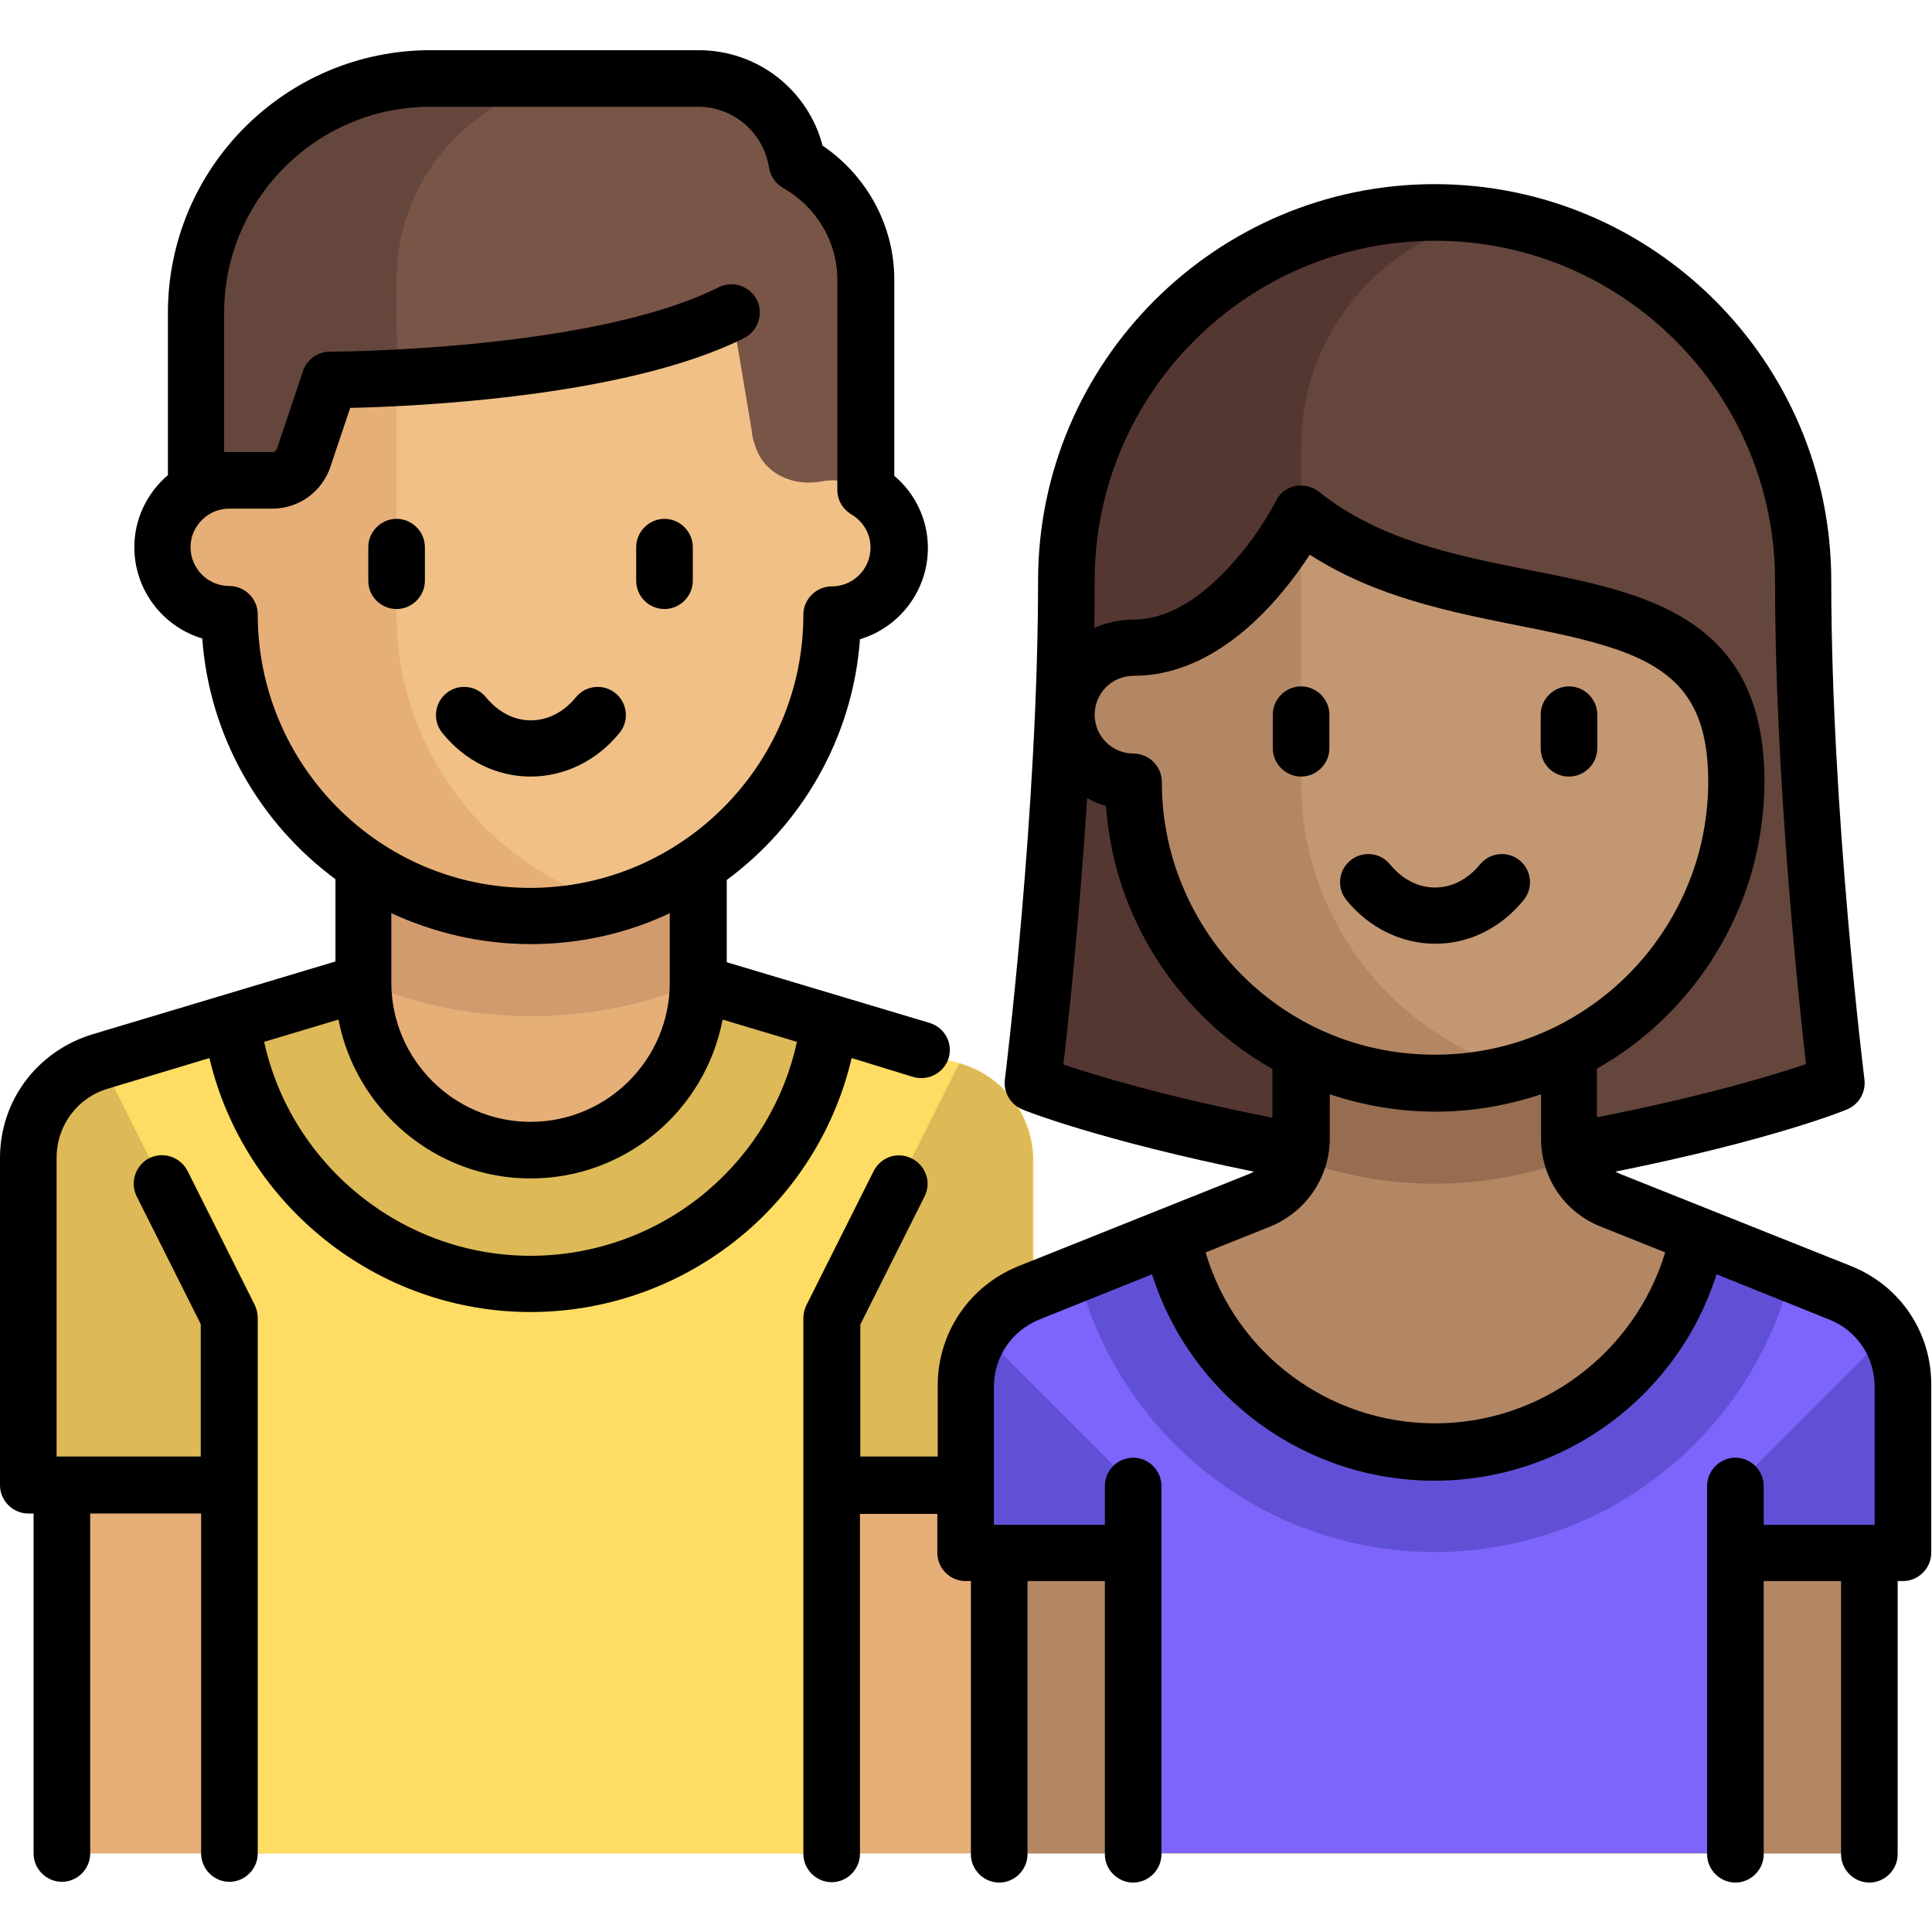
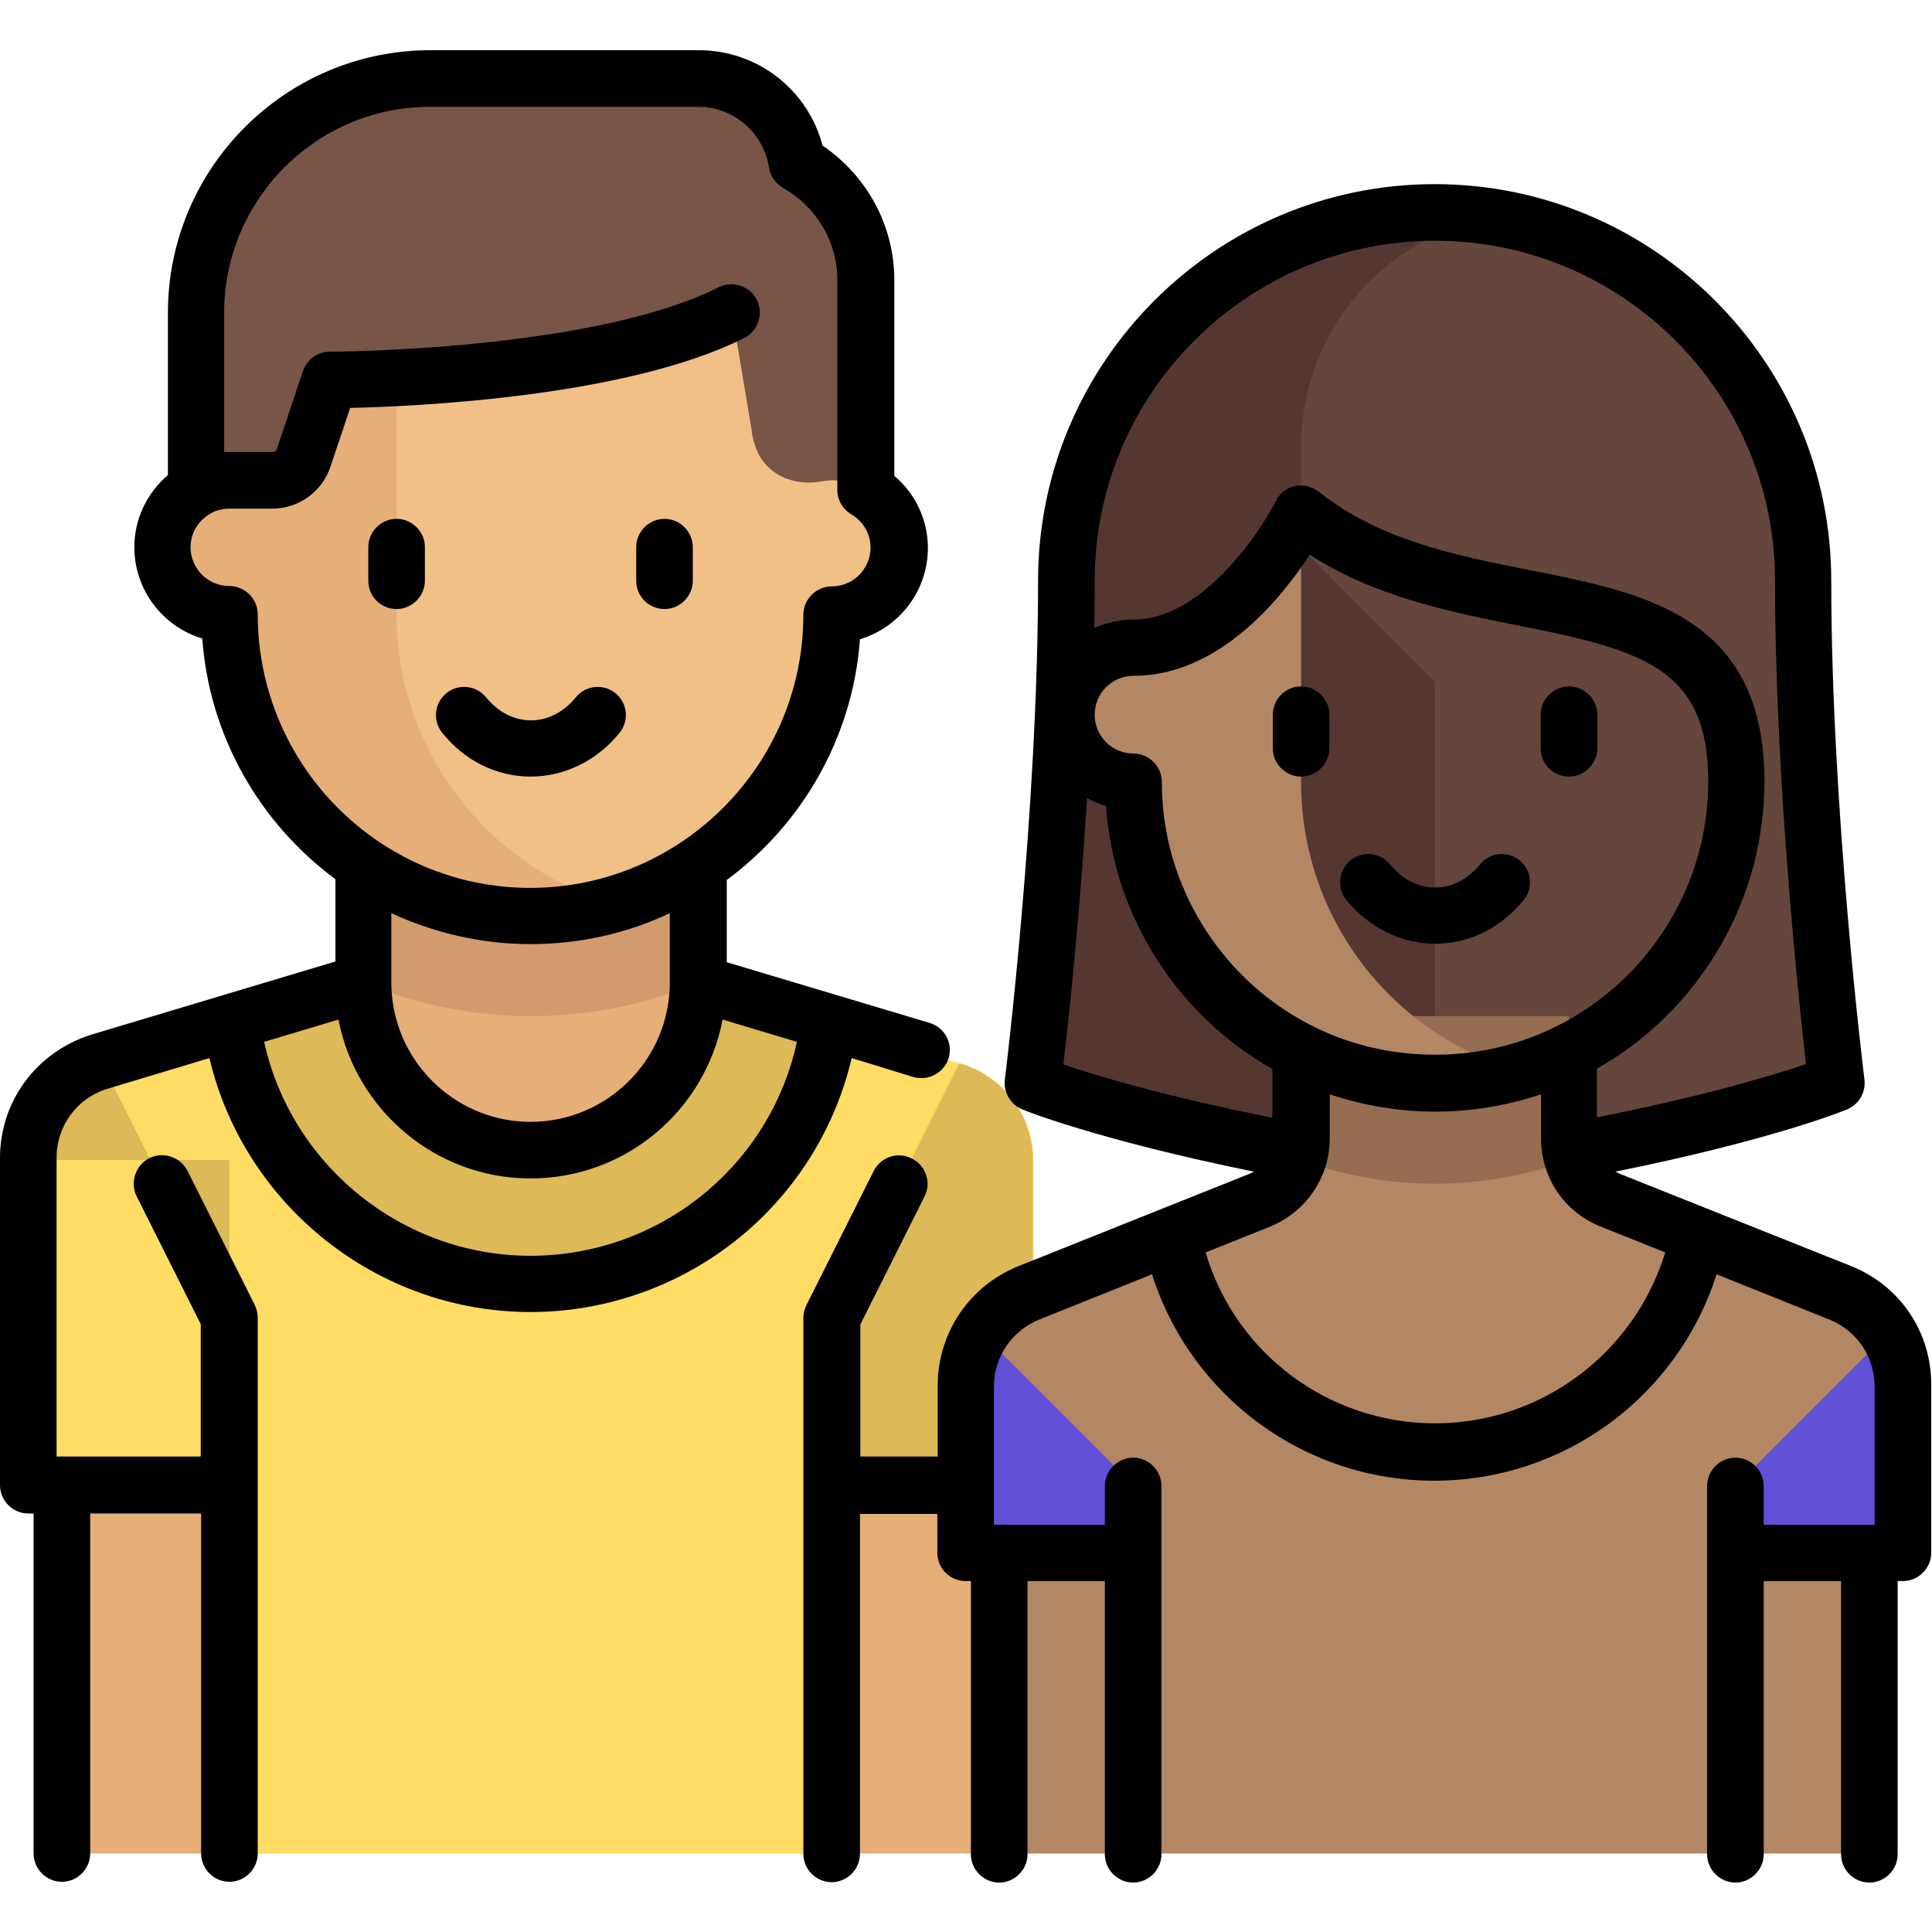
<svg xmlns="http://www.w3.org/2000/svg" id="Layer_1" x="0px" y="0px" viewBox="0 0 512 512" style="enable-background:new 0 0 512 512;" xml:space="preserve">
  <style type="text/css"> .st0{fill:#E6AF78;} .st1{fill:#FFDC64;} .st2{fill:#DDB957;} .st3{fill:#D29B6E;} .st4{fill:#F0C087;} .st5{fill:#785546;} .st6{fill:#64463C;} .st7{fill:#553732;} .st8{fill:#B48764;} .st9{fill:#966D50;} .st10{fill:#C39772;} .st11{fill:#7D64FB;} .st12{fill:#6050D6;} </style>
  <g>
    <rect x="16.4" y="375.8" class="st0" width="53.3" height="115.4" />
    <rect x="211.6" y="375.8" class="st0" width="53.3" height="115.4" />
  </g>
  <path class="st1" d="M254.1,281.7l-78-21.3h-71l-78,21.3c-11.6,3.2-19.6,13.7-19.6,25.7v86.2h53.3v97.6h159.8v-97.6h53.3v-86.2 C273.8,295.4,265.7,284.9,254.1,281.7z" />
  <path class="st2" d="M176.1,260.4h-71l-43.4,11.8c5.7,38.5,38.8,68,78.9,68s73.2-29.6,78.9-68L176.1,260.4z" />
  <path class="st0" d="M96.3,229.4v31.1c0,24.5,19.9,44.4,44.4,44.4s44.4-19.9,44.4-44.4v-31.1L96.3,229.4L96.3,229.4z" />
  <path class="st3" d="M96.3,260.4C96.3,260.4,96.3,260.4,96.3,260.4c13.7,5.7,28.6,8.9,44.4,8.9s30.7-3.2,44.4-8.9c0,0,0,0,0,0v-31.1 H96.3V260.4z" />
  <path class="st4" d="M220.5,127.3V74.1H60.8v53.3c-9.8,0-17.8,7.9-17.8,17.8s7.9,17.8,17.8,17.8c0,44.1,35.8,79.9,79.9,79.9 s79.9-35.8,79.9-79.9c9.8,0,17.8-7.9,17.8-17.8C238.3,135.3,230.3,127.3,220.5,127.3z" />
  <path class="st0" d="M105.1,162.8V74.1H60.8v53.3c-9.8,0-17.8,7.9-17.8,17.8s7.9,17.8,17.8,17.8c0,44.1,35.8,79.9,79.9,79.9 c7.7,0,15.1-1.2,22.2-3.2C129.5,229.9,105.1,199.2,105.1,162.8z" />
  <path class="st5" d="M200.4,118.9c2.6,6.9,9.9,10,17.2,8.7c1-0.2,2-0.3,3-0.3c3.3,0,6.3,0.9,8.9,2.5V74.1c0-13.3-7.4-24.7-18.2-30.8 c-2-12.7-12.9-22.4-26.2-22.4h-71c-34.3,0-62.1,27.8-62.1,62.1v46.8c2.6-1.5,5.6-2.5,8.9-2.5c1.1,0,2.3,0.1,3.3,0.3 c8.6,1.7,17.3-3.1,19.5-11.6l0,0l2.2-8.7c1-3.9,4.3-6.6,8.3-6.7c18.5-0.5,70.9-3.2,99.8-17.6l5.2,31 C199.3,115.7,199.8,117.3,200.4,118.9z" />
-   <path class="st6" d="M105.1,74.1c0-29.4,23.8-53.3,53.3-53.3H114c-34.3,0-62.1,27.8-62.1,62.1v46.8c2.6-1.5,5.6-2.5,8.9-2.5 c1.1,0,2.3,0.1,3.3,0.3c8.6,1.7,17.3-3.1,19.5-11.6l2.2-8.7c1-3.9,4.3-6.6,8.3-6.7c2.9-0.1,6.7-0.2,11.1-0.4L105.1,74.1L105.1,74.1z " />
  <g>
-     <path class="st2" d="M60.8,349.2L27,281.7c-11.5,3.2-19.5,13.7-19.5,25.7v86.2h53.3V349.2z" />
+     <path class="st2" d="M60.8,349.2L27,281.7c-11.5,3.2-19.5,13.7-19.5,25.7h53.3V349.2z" />
    <path class="st2" d="M220.5,349.2l33.7-67.4c11.5,3.2,19.5,13.7,19.5,25.7v86.2h-53.3V349.2z" />
  </g>
  <path class="st6" d="M380.3,56.3L380.3,56.3L380.3,56.3L380.3,56.3L380.3,56.3c53.9,0,97.6,43.7,97.6,97.6l0,0 c0,62.1,8.9,124.2,8.9,124.2s-44.4,26.6-106.5,35.5c-62.1-8.9-106.5-35.5-106.5-35.5s8.9-62.1,8.9-124.2l0,0 C282.6,100,326.3,56.3,380.3,56.3L380.3,56.3L380.3,56.3L380.3,56.3L380.3,56.3z" />
  <path class="st7" d="M344.8,145.1v-26.6c0-30.2,21.5-55.3,50-60.9c-4.8-0.7-9.6-1.2-14.5-1.2h0c-53.9,0-97.6,43.7-97.6,97.6 c0,62.1-8.9,124.2-8.9,124.2s44.4,26.6,106.5,35.5V180.6L344.8,145.1z" />
  <path class="st8" d="M487.8,342.5l-60.9-24.3c-6.7-2.7-11.2-9.2-11.2-16.5v-32.4h-71v32.4c0,7.3-4.4,13.8-11.2,16.5l-60.9,24.3 c-10.1,4-16.7,13.8-16.7,24.7v35.2c0,4.9,4,8.9,8.9,8.9l0,0v79.9h230.8v-79.9l0,0c4.9,0,8.9-4,8.9-8.9v-35.2 C504.5,356.3,497.9,346.5,487.8,342.5z" />
  <path class="st9" d="M380.3,313.7c12.8,0,25-2.4,36.4-6.5c-0.6-1.7-0.9-3.6-0.9-5.5v-32.4h-71v32.4c0,1.9-0.3,3.7-0.9,5.5 C355.2,311.3,367.4,313.7,380.3,313.7z" />
-   <path class="st10" d="M460.1,207.2c0-58.8-63.5-38.1-107.9-65.8c-4-2.5-9.4-1.4-12.1,2.5c-6.9,10.3-20.9,27.4-39.2,27.7 c-10,0.2-18.3,7.6-18.3,17.6v0.1c0,9.8,7.9,17.8,17.8,17.8c0,6.1,0.7,12,2,17.8c8.1,35.6,39.9,62.1,77.9,62.1s69.8-26.6,77.9-62.1 C459.4,219.2,460.1,213.3,460.1,207.2z" />
  <path class="st8" d="M344.8,207.2v-66.6c-1.8,0.6-3.5,1.6-4.6,3.3c-6.9,10.3-20.9,27.4-39.2,27.7c-10,0.2-18.3,7.6-18.3,17.6v0.1 c0,9.8,7.9,17.8,17.8,17.8c0,6.1,0.7,12,2,17.8c8.1,35.6,39.9,62.1,77.9,62.1c7.7,0,15.1-1.1,22.2-3.2 C369.1,274.3,344.8,243.6,344.8,207.2z" />
-   <path class="st11" d="M487.8,342.5l-37.9-15.1c-6.4,32.7-35.1,57.3-69.7,57.3S317,360,310.6,327.3l-37.9,15.1 c-10.1,4-16.7,13.8-16.7,24.7v35.2c0,4.9,4,8.9,8.9,8.9h35.5v79.9h159.8v-79.9h35.5c4.9,0,8.9-4,8.9-8.9v-35.2 C504.5,356.3,497.9,346.5,487.8,342.5z" />
  <g>
    <path class="st12" d="M300.4,393.6L260,353.2c-2.6,4.1-4,8.9-4,14v35.2c0,4.9,4,8.9,8.9,8.9h35.5V393.6z" />
    <path class="st12" d="M460.1,393.6l40.3-40.3c2.6,4.1,4,8.9,4,14v35.2c0,4.9-4,8.9-8.9,8.9h-35.5V393.6z" />
-     <path class="st12" d="M449.9,327.3c-6.4,32.7-35.1,57.3-69.7,57.3S317,360,310.6,327.3l-25,10c10.6,42.5,48.9,74,94.6,74 s84-31.5,94.6-74L449.9,327.3z" />
  </g>
  <path d="M242,285.4c0.7,0.2,1.4,0.3,2.2,0.3c3.2,0,6.2-2.1,7.2-5.3c1.2-4-1.1-8.1-5-9.3l-53.8-16.1v-21.8 c19.9-14.7,33.4-37.7,35.3-63.8c10.4-3.1,18-12.8,18-24.2c0-7.4-3.3-14.4-8.9-19.1V74.1c0-14.2-7.2-27.5-19-35.5 c-3.9-14.8-17.2-25.3-32.9-25.3h-71c-38.4,0-69.6,31.2-69.6,69.6v43c-5.6,4.8-8.9,11.7-8.9,19.1c0,11.4,7.6,21.1,18,24.2 c1.9,26.1,15.4,49.1,35.3,63.8v21.8l-64.4,19.3C9.8,278.6,0,291.7,0,306.9v86.7c0,4.1,3.4,7.5,7.5,7.5h1.4v90.1 c0,4.1,3.4,7.5,7.5,7.5s7.5-3.4,7.5-7.5v-90.1h29.4v90.1c0,4.1,3.4,7.5,7.5,7.5s7.5-3.4,7.5-7.5v-142c0-1.2-0.3-2.3-0.8-3.4 l-17.8-35.5c-1.9-3.7-6.4-5.2-10.1-3.4c-3.7,1.9-5.2,6.4-3.4,10.1l17,33.9v35.1H16.4H15v-79.2c0-8.5,5.5-15.9,13.6-18.3l26.9-8.1 c9.2,38.9,44.4,67.3,85.1,67.3c20.9,0,41.1-7.5,57-21.1c14.1-12.1,23.9-28.3,28.1-46.2L242,285.4z M68.3,162.8 c0-4.1-3.4-7.5-7.5-7.5c-5.7,0-10.3-4.6-10.3-10.3c0-3.6,1.9-6.9,5.1-8.8c0.2-0.1,0.3-0.2,0.5-0.3c1.4-0.7,3-1.1,4.6-1.1h11.4 c7.1,0,13.3-4.5,15.5-11.2l5.2-15.5c17.6-0.4,73.2-2.9,104.4-18.5c3.7-1.9,5.2-6.4,3.4-10.1c-1.9-3.7-6.4-5.2-10.1-3.4 C157,93,88.1,93.2,87.4,93.2c-3.2,0-6.1,2.1-7.1,5.1l-6.9,20.6c-0.2,0.6-0.7,0.9-1.3,0.9H60.8c-0.5,0-0.9,0-1.4,0V82.9 c0-30.1,24.5-54.6,54.6-54.6h71c9.4,0,17.3,6.8,18.8,16.1c0.4,2.3,1.7,4.2,3.7,5.4c8.9,5,14.4,14.3,14.4,24.3v55.7 c0,2.7,1.4,5.1,3.7,6.5c3.2,1.9,5.1,5.2,5.1,8.8c0,5.7-4.6,10.3-10.3,10.3c-4.1,0-7.5,3.4-7.5,7.5c0,39.9-32.5,72.4-72.4,72.4 S68.3,202.7,68.3,162.8z M140.6,250.2c13.2,0,25.7-2.9,36.9-8.2v18.4c0,20.3-16.5,36.9-36.9,36.9c-20.3,0-36.8-16.5-36.9-36.8 c0,0,0-0.1,0-0.1V242C115,247.2,127.5,250.2,140.6,250.2z M187.8,315.3c-13.1,11.3-29.9,17.5-47.2,17.5c-34,0-63.4-24-70.6-56.7 l19.7-5.9c4.6,23.9,25.7,42.1,50.9,42.1c25.3,0,46.3-18.1,50.9-42.1l19.7,5.9C207.9,291.3,199.7,305.1,187.8,315.3z" />
  <path d="M140.6,205.8c9,0,17.6-4.2,23.6-11.6c2.6-3.2,2.1-7.9-1.1-10.5c-3.2-2.6-7.9-2.1-10.5,1.1c-3.2,3.9-7.4,6.1-11.9,6.1 s-8.7-2.2-11.9-6.1c-2.6-3.2-7.3-3.7-10.5-1.1c-3.2,2.6-3.7,7.3-1.1,10.5C123.1,201.6,131.6,205.8,140.6,205.8z" />
  <path d="M105.1,161.4c4.1,0,7.5-3.4,7.5-7.5v-8.9c0-4.1-3.4-7.5-7.5-7.5s-7.5,3.4-7.5,7.5v8.9C97.6,158.1,101,161.4,105.1,161.4z" />
  <path d="M176.1,161.4c4.1,0,7.5-3.4,7.5-7.5v-8.9c0-4.1-3.4-7.5-7.5-7.5s-7.5,3.4-7.5,7.5v8.9C168.6,158.1,172,161.4,176.1,161.4z" />
  <path d="M403.8,238.5c2.6-3.2,2.1-7.9-1.1-10.5c-3.2-2.6-7.9-2.1-10.5,1.1c-3.2,3.9-7.4,6.1-11.9,6.1s-8.7-2.2-11.9-6.1 c-2.6-3.2-7.3-3.7-10.5-1.1s-3.7,7.3-1.1,10.5c6,7.4,14.6,11.6,23.6,11.6S397.8,245.9,403.8,238.5z" />
  <path d="M344.8,181.9c-4.1,0-7.5,3.4-7.5,7.5v8.9c0,4.1,3.4,7.5,7.5,7.5s7.5-3.4,7.5-7.5v-8.9C352.3,185.3,348.9,181.9,344.8,181.9z " />
  <path d="M415.8,205.8c4.1,0,7.5-3.4,7.5-7.5v-8.9c0-4.1-3.4-7.5-7.5-7.5s-7.5,3.4-7.5,7.5v8.9C408.3,202.5,411.6,205.8,415.8,205.8z " />
  <path d="M490.5,335.5l-60.9-24.3c-0.5-0.2-1-0.5-1.5-0.7c41.2-8.3,60.5-16.1,61.4-16.5c3.1-1.3,5-4.5,4.6-7.9 c-0.1-0.7-8.8-71.2-8.8-132.2c0-58-47.2-105.1-105.1-105.1S275.1,96,275.1,153.9c0,60.9-8.7,131.5-8.8,132.2 c-0.4,3.4,1.5,6.6,4.6,7.9c0.9,0.4,20.2,8.1,61.4,16.5c-0.5,0.3-1,0.5-1.5,0.7L270,335.5c-13,5.2-21.5,17.6-21.5,31.7v18.8H228V351 l17-33.9c1.9-3.7,0.4-8.2-3.4-10.1c-3.7-1.9-8.2-0.4-10.1,3.4l-17.8,35.5c-0.5,1-0.8,2.2-0.8,3.4v142c0,4.1,3.4,7.5,7.5,7.5 s7.5-3.4,7.5-7.5v-90.1h20.5v10.3c0,2,0.8,3.9,2.2,5.3c1.4,1.4,3.3,2.2,5.3,2.2c0,0,0,0,0,0h1.4v72.4c0,4.1,3.4,7.5,7.5,7.5 s7.5-3.4,7.5-7.5v-72.4h20.5v72.4c0,4.1,3.4,7.5,7.5,7.5s7.5-3.4,7.5-7.5v-97.6c0-4.1-3.4-7.5-7.5-7.5s-7.5,3.4-7.5,7.5v10.3h-29.4 v-36.6c0-7.9,4.7-14.8,12-17.8l29.9-12c10.3,32.4,40.4,54.7,74.8,54.7s64.5-22.3,74.8-54.7l29.9,12c7.3,2.9,12,9.9,12,17.8v36.6 h-29.4v-10.3c0-4.1-3.4-7.5-7.5-7.5s-7.5,3.4-7.5,7.5v97.6c0,4.1,3.4,7.5,7.5,7.5s7.5-3.4,7.5-7.5v-72.4h20.5v72.4 c0,4.1,3.4,7.5,7.5,7.5s7.5-3.4,7.5-7.5v-72.4h1.4c4.1,0,7.5-3.4,7.5-7.5v-44.1C512,353.2,503.6,340.7,490.5,335.5z M334.8,263.5 c-12.6-10.2-21.5-24.5-25.1-40.2c-1.2-5.2-1.8-10.7-1.8-16.1c0-4.1-3.4-7.5-7.5-7.5c-5.7,0-10.3-4.6-10.3-10.3s4.6-10.3,10.3-10.3 c22.7,0,39.2-20.6,46.7-32.1c17.5,11.3,37.5,15.2,55.4,18.8c33,6.5,50.2,11.4,50.2,41.3c0,5.4-0.6,10.8-1.8,16.1 c-3.6,15.7-12.5,30-25.1,40.2c-13,10.5-28.7,16.1-45.5,16.1S347.8,274,334.8,263.5z M380.3,63.8c49.7,0,90.1,40.4,90.1,90.1 c0,51.5,6.1,109.6,8.2,128.1c-8.3,2.8-26.5,8.4-55.4,14.1v-12.9c4.2-2.4,8.1-5,11.9-8.1c15.2-12.3,26-29.6,30.3-48.6 c1.4-6.3,2.2-12.9,2.2-19.4c0-43.7-31.6-50-62.2-56c-19.6-3.9-39.8-7.9-55.9-20.8c-1.8-1.4-4.1-1.9-6.3-1.5c-2.2,0.5-4.1,1.9-5.1,4 c0,0.1-4.2,8.4-11.4,16.4c-6,6.8-15.5,15-26.3,15c-3.7,0-7.2,0.8-10.4,2.2c0.1-4.2,0.1-8.4,0.1-12.5 C290.1,104.2,330.6,63.8,380.3,63.8z M288.1,211.5c1.6,0.9,3.2,1.6,5,2.1c0.3,4.4,1,8.7,1.9,13c4.3,19,15.1,36.3,30.3,48.6 c3.7,3,7.7,5.7,11.9,8.1v12.9c-28.9-5.7-47.1-11.3-55.4-14.1C283.2,270.4,286.1,243,288.1,211.5z M380.3,377.2 c-28.2,0-52.9-18.5-60.8-45.3l17-6.8c9.6-3.9,15.9-13.1,15.9-23.4v-11.7c9,3,18.4,4.6,28,4.6s19-1.6,28-4.6v11.7 c0,10.4,6.2,19.6,15.9,23.4l17,6.8C433.1,358.7,408.4,377.2,380.3,377.2z" />
</svg>